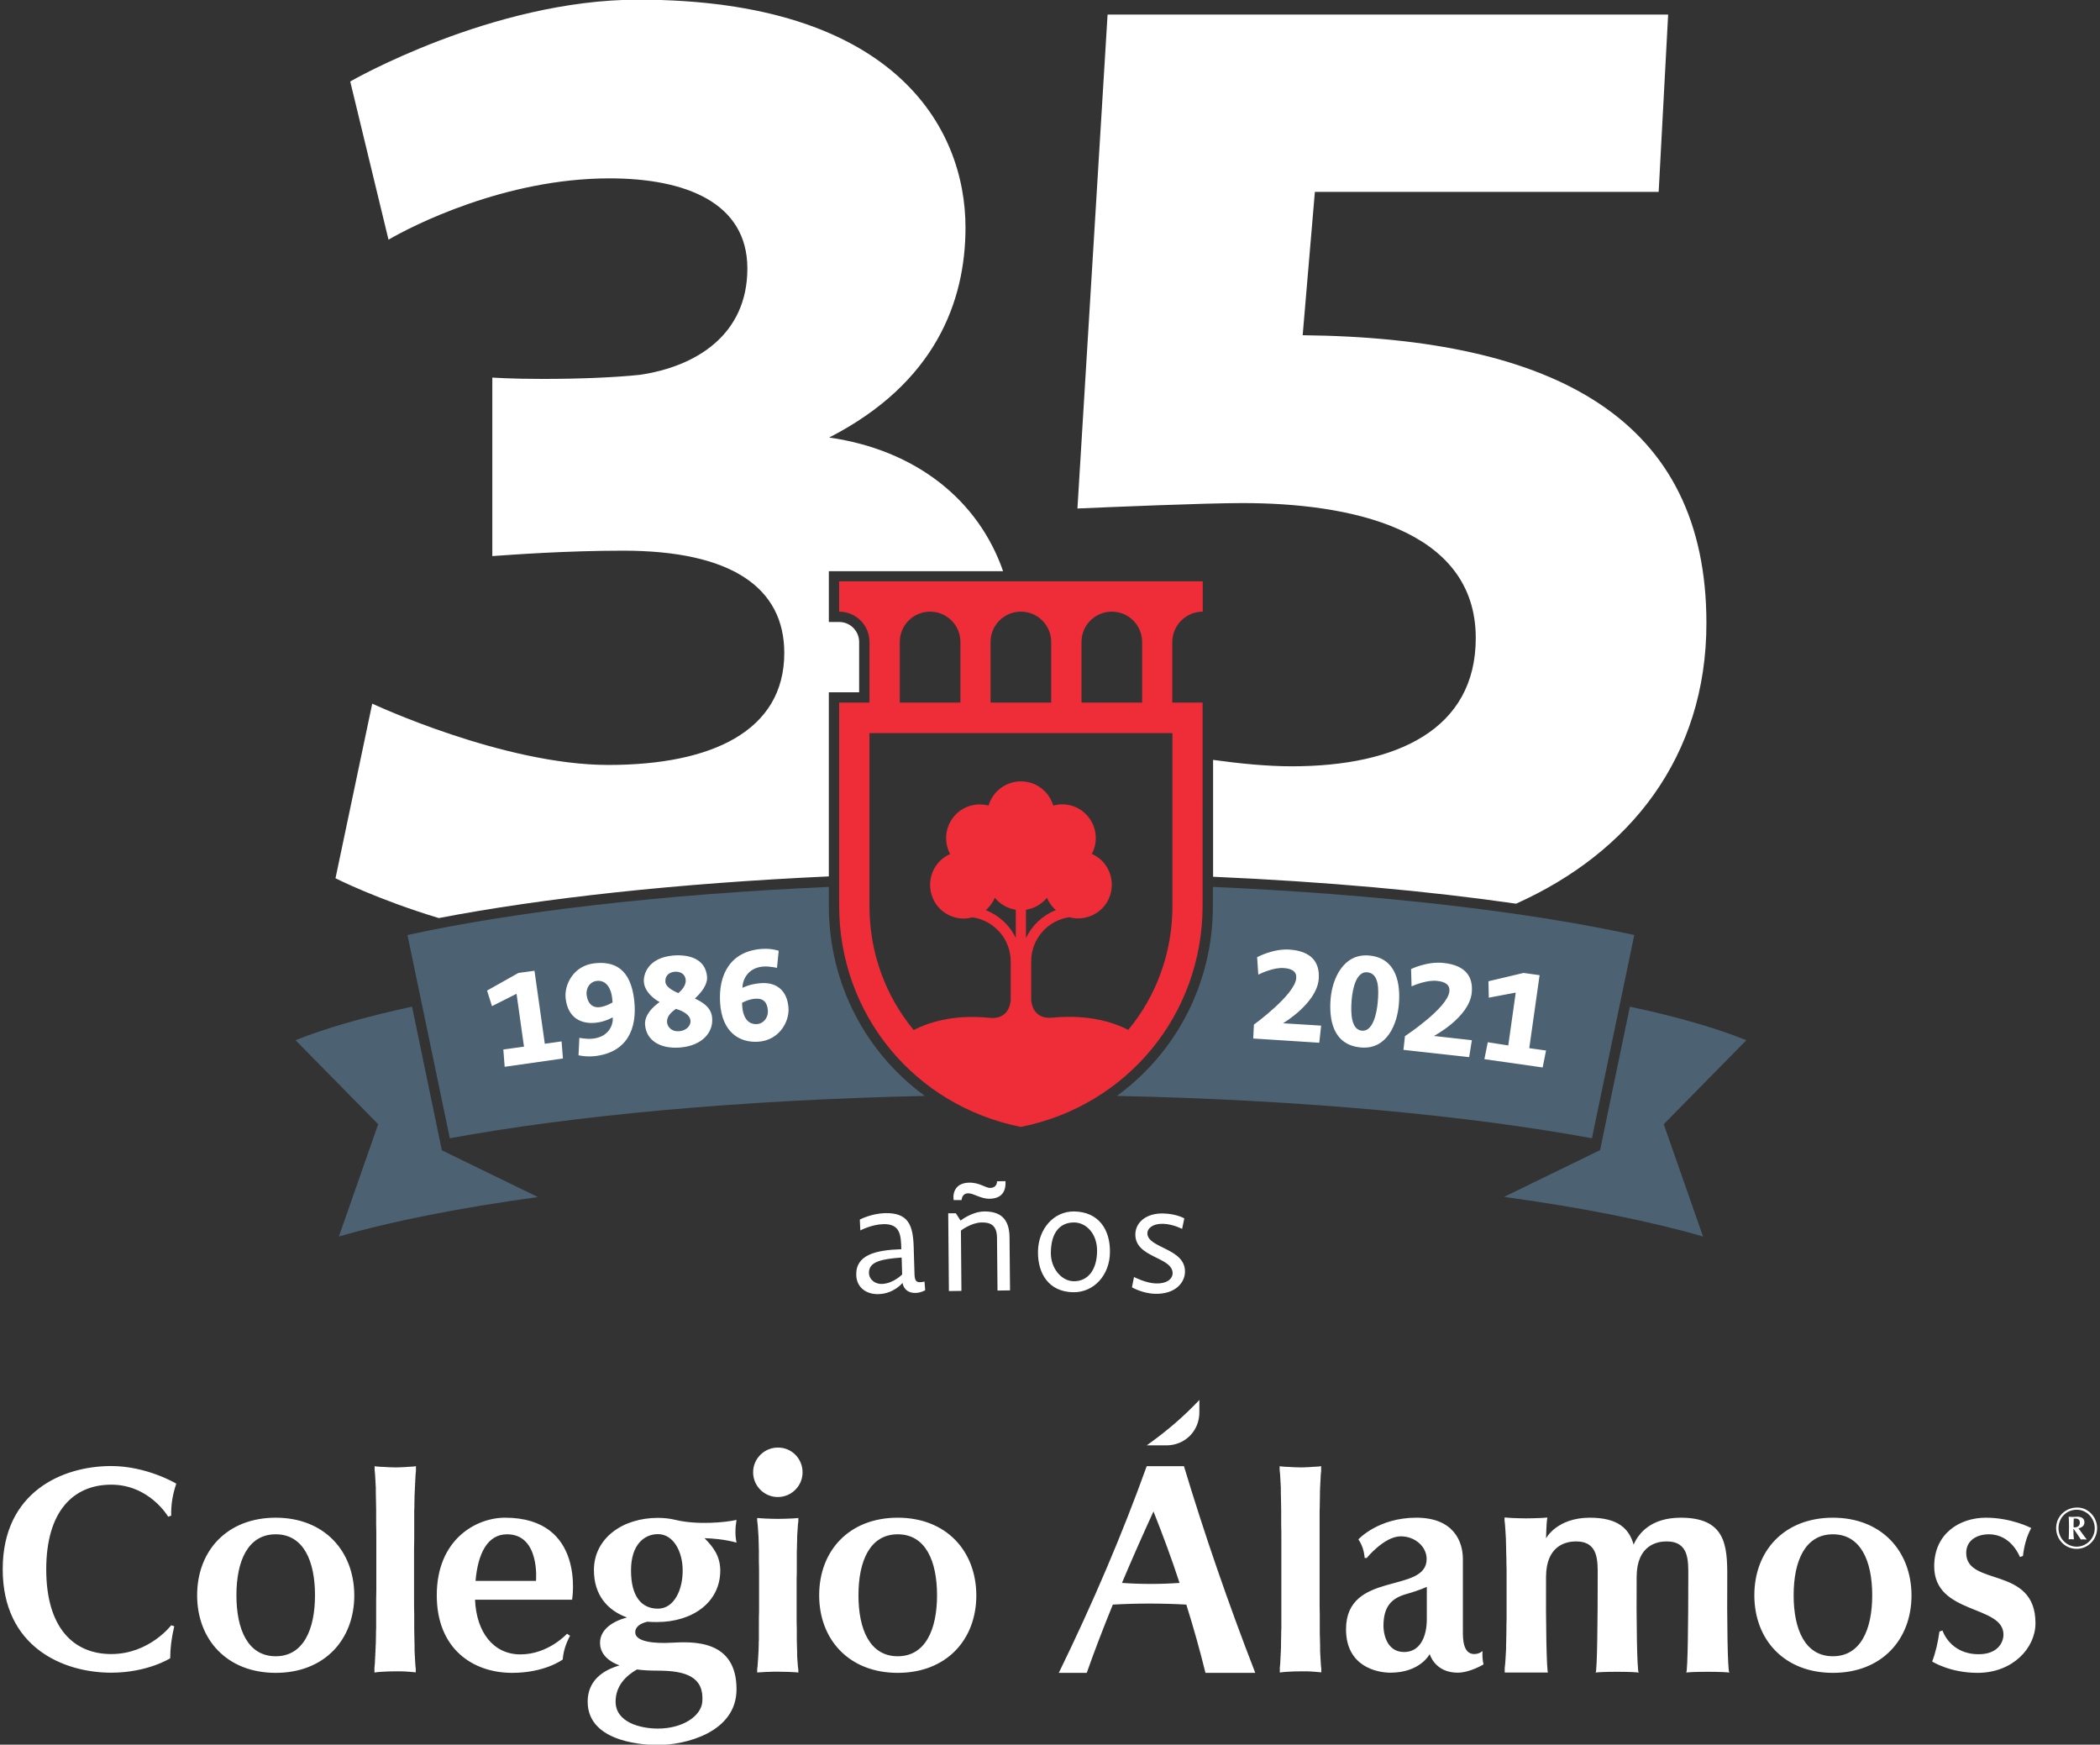
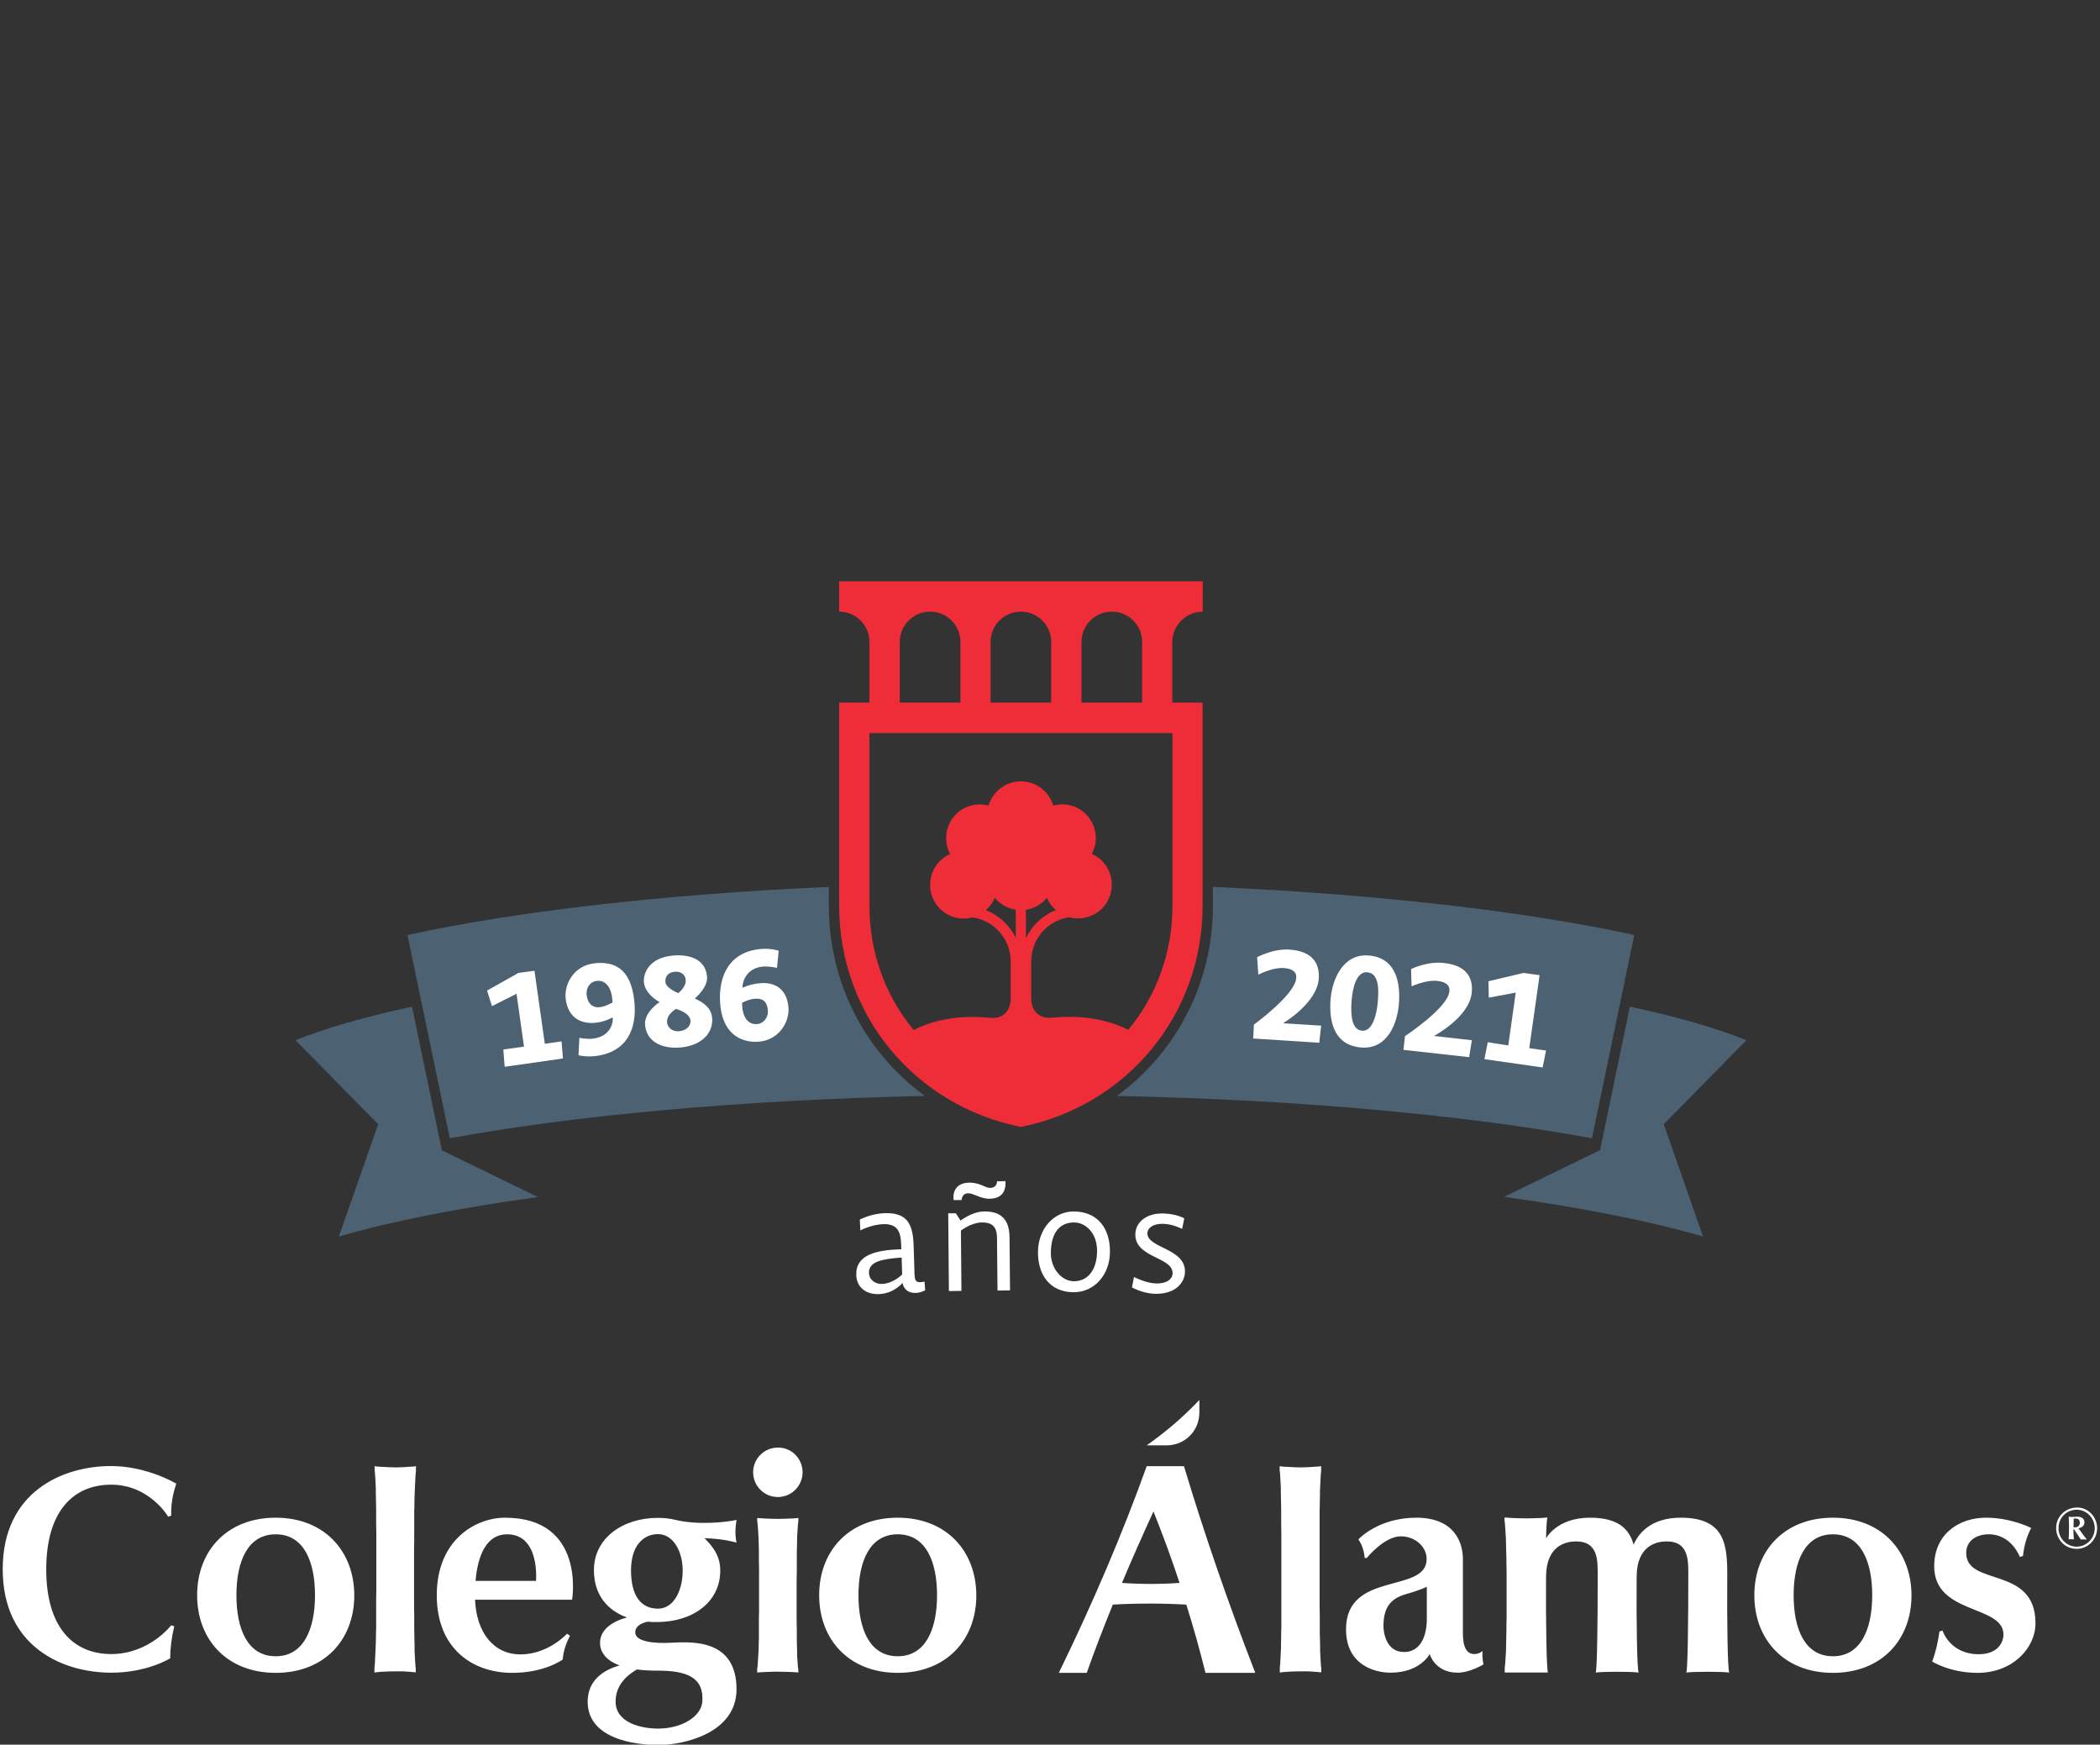
<svg xmlns="http://www.w3.org/2000/svg" version="1.1" id="Capa_1" x="0px" y="0px" viewBox="0 0 124 103" style="enable-background:new 0 0 124 103;" xml:space="preserve">
  <rect x="0" y="0" width="124" height="103" fill="#333333" stroke="none" />
  <style type="text/css">
	.st0{fill:#FFFFFF;}
	.st1{fill-rule:evenodd;clip-rule:evenodd;fill:#4C6172;}
	.st2{fill:#EE2D38;}
</style>
  <g>
    <path class="st0" d="M43.49,91.07c-0.09-0.42-0.08-0.87,0-1.34c-0.65,0.15-2.32,0.31-3.6,0c-0.33-0.08-0.68-0.12-1.04-0.12   c-2.11,0-3.78,1.22-3.78,3.08c0,1.46,0.78,2.37,1.95,2.8c-0.83,0.22-1.59,0.7-1.59,1.5c0,0.49,0.29,1.01,1.15,1.33   c-0.97,0.28-1.88,0.89-1.88,2.14c0,2.5,3.6,2.56,4.15,2.56c1.59,0,4.64-0.73,4.64-3.29c0-2.93-2.55-2.82-3.84-2.75   c-1.04,0.06-2.14-0.06-2.14-0.61c0-0.36,0.34-0.54,0.72-0.63c0.18,0.02,0.37,0.02,0.56,0.02c2.11,0,3.74-1.17,3.74-3.04   c0-0.87-0.44-1.42-0.93-1.91C42.06,90.82,42.8,90.88,43.49,91.07L43.49,91.07z M37.61,98.56c0.36,0.05,0.77,0.07,1.24,0.07   c1.65,0,2.73,0.37,2.62,1.83c-0.06,0.85-1.16,1.59-2.62,1.59c-1.04,0-2.5-0.37-2.5-1.59C36.35,99.51,36.98,98.92,37.61,98.56   L37.61,98.56z M47.15,89.61C47.15,89.61,47.15,89.61,47.15,89.61C47.15,89.61,47.15,89.62,47.15,89.61L47.15,89.61L47.15,89.61   C47.14,89.62,47.14,89.62,47.15,89.61C47.14,89.62,47.14,89.62,47.15,89.61c-0.01,0.01-0.01,0.01-0.01,0.01c0,0,0,0,0,0   c0,0,0,0,0,0.01c0,0,0,0,0,0.01c0,0,0,0.01,0,0.01c0,0.01,0,0.01,0,0.02c0,0.01,0,0.01,0,0.02c0,0.01,0,0.02,0,0.03   c0,0.01,0,0.02,0,0.03c0,0.01,0,0.02,0,0.03c0,0.01,0,0.02,0,0.03c0,0.02,0,0.05-0.01,0.07c0,0.03,0,0.06-0.01,0.08   c0,0.04-0.01,0.08-0.01,0.12c0,0.05,0,0.09-0.01,0.14c0,0.05,0,0.1-0.01,0.15c0,0.05,0,0.11-0.01,0.16c0,0.06,0,0.11-0.01,0.17   c0,0.06,0,0.12,0,0.18c0,0.13-0.01,0.26-0.01,0.39c0,0.1,0,0.19-0.01,0.29c0,0.1,0,0.2,0,0.3c0,0.11,0,0.22,0,0.32   c0,0.11,0,0.22,0,0.33c0,0.24,0,0.48-0.01,0.72c0,0.25,0,0.5,0,0.74c0,0.25,0,0.51,0,0.76c0,0.25,0,0.49,0,0.74   c0,0.23,0,0.46,0.01,0.69c0,0.11,0,0.22,0,0.32c0,0.1,0,0.21,0,0.31c0,0.14,0.01,0.28,0.01,0.41c0,0.12,0.01,0.24,0.01,0.35   c0,0.06,0,0.11,0,0.17c0,0.05,0,0.1,0.01,0.16c0,0.05,0,0.1,0.01,0.15c0,0.05,0,0.09,0.01,0.14c0,0.04,0,0.08,0.01,0.13   c0,0.04,0,0.08,0.01,0.11c0,0.03,0,0.05,0.01,0.08c0,0.02,0,0.05,0.01,0.07c0,0.01,0,0.02,0,0.03c0,0.01,0,0.02,0,0.03   c0,0.01,0,0.02,0,0.03c0,0.01,0,0.02,0,0.03c0,0.01,0,0.01,0,0.02c0,0.01,0,0.01,0,0.02c0,0,0,0.01,0,0.01c0,0,0,0,0,0.01   c0,0,0,0,0,0c0,0,0,0,0,0c0,0,0,0,0,0c0,0,0,0,0,0l0,0l0,0c0,0,0,0,0,0c0,0,0,0,0,0c0,0,0,0,0,0h0l0,0c-0.03,0-0.05,0-0.08-0.01   c-0.06,0-0.11-0.01-0.17-0.01c-0.17-0.01-0.34-0.02-0.5-0.02c-0.16,0-0.33-0.01-0.49-0.01c-0.15,0-0.3,0-0.45,0.01   c-0.15,0-0.29,0.01-0.44,0.02c-0.07,0-0.13,0.01-0.2,0.01c-0.03,0-0.07,0.01-0.1,0.01l0,0h0c0,0,0,0,0,0c0,0,0,0,0,0l0,0l0,0   c0,0,0,0,0,0c0,0,0,0,0,0c0,0,0,0,0,0c0,0,0,0,0,0c0,0,0,0,0-0.01c0,0,0,0,0-0.01c0,0,0-0.01,0-0.01c0-0.01,0-0.01,0-0.02   c0-0.01,0-0.01,0-0.02c0-0.01,0-0.02,0-0.03c0-0.01,0-0.02,0-0.03c0-0.01,0-0.02,0-0.03c0-0.01,0-0.02,0-0.03   c0-0.02,0-0.05,0.01-0.07c0-0.03,0-0.06,0.01-0.08c0-0.04,0.01-0.08,0.01-0.12c0-0.05,0-0.09,0.01-0.14c0-0.05,0-0.1,0.01-0.15   c0-0.05,0-0.11,0.01-0.16c0-0.06,0-0.11,0.01-0.17c0-0.06,0-0.12,0.01-0.18c0-0.13,0.01-0.26,0.01-0.39c0-0.1,0-0.19,0.01-0.29   c0-0.1,0-0.2,0-0.3c0-0.11,0-0.22,0-0.32c0-0.11,0-0.22,0-0.33c0-0.24,0-0.48,0.01-0.72c0-0.25,0-0.5,0-0.74c0-0.25,0-0.51,0-0.76   c0-0.25,0-0.49,0-0.74c0-0.23,0-0.46-0.01-0.69c0-0.11,0-0.22,0-0.32c0-0.1,0-0.21,0-0.31c0-0.14-0.01-0.28-0.01-0.41   c0-0.12-0.01-0.24-0.01-0.35c0-0.06,0-0.11-0.01-0.17c0-0.05,0-0.1-0.01-0.16c0-0.05,0-0.1-0.01-0.15c0-0.05,0-0.09-0.01-0.14   c0-0.04,0-0.08-0.01-0.13c0-0.04,0-0.08-0.01-0.11c0-0.03,0-0.05-0.01-0.08c0-0.02,0-0.05-0.01-0.07c0-0.01,0-0.02,0-0.03   c0-0.01,0-0.02,0-0.03c0-0.01,0-0.02,0-0.03c0-0.01,0-0.02,0-0.03c0-0.01,0-0.01,0-0.02c0,0,0-0.01,0-0.01c0,0,0-0.01,0-0.01   c0,0,0,0,0-0.01c0,0,0,0,0-0.01c0,0,0,0,0,0c0,0,0,0,0,0c0,0,0,0,0,0l0,0l0,0c0,0,0,0,0,0c0,0,0,0,0,0c0,0,0,0,0,0h0l0,0   c0.02,0,0.04,0,0.05,0c0.04,0,0.07,0.01,0.11,0.01c0.11,0.01,0.21,0.01,0.32,0.02c0.25,0.01,0.49,0.02,0.74,0.02   c0.25,0,0.49-0.01,0.74-0.02c0.11,0,0.21-0.01,0.32-0.02c0.04,0,0.07,0,0.11-0.01C47.11,89.62,47.13,89.62,47.15,89.61L47.15,89.61   L47.15,89.61L47.15,89.61z M10.11,95.95l0.18,0.06c-0.16,0.67-0.24,1.3-0.24,1.89c0,0-1.34,0.85-3.48,0.85   c-2.87,0-6.41-1.53-6.41-6.11c0-4.57,3.54-6.09,6.4-6.09c2.13,0,3.85,1.04,3.85,1.04c-0.22,0.64-0.32,1.27-0.3,1.89l-0.18,0.06   c0,0-1.1-1.89-3.36-1.89s-3.84,1.59-3.84,5c0,3.42,1.59,5,3.84,5S10.11,95.95,10.11,95.95L10.11,95.95z M91.38,89.6   c-0.04,0.01-0.07,0.48-0.09,1.22c0,0,0.63-1.22,2.59-1.22c1.66,0,2.32,0.65,2.58,1.59c0.3-0.68,1.03-1.59,2.79-1.59   c2.62,0,2.75,1.61,2.74,3.48c-0.02,2.52,0.02,5.51,0.12,5.67c-0.15-0.07-2.4-0.07-2.55,0l0,0c0,0,0,0,0,0.01c0,0,0,0,0,0   c0,0,0-0.01,0.01-0.01v0c0.09-0.15,0.12-3.15,0.12-5.67c0-0.92,0.06-2.08-1.28-2.08c-0.55,0-1.76,0.21-1.77,2.08   c-0.02,2.52,0.02,5.51,0.12,5.67c-0.15-0.07-2.4-0.07-2.55,0l0,0c0,0,0,0,0,0.01c0,0,0,0,0,0c0,0,0-0.01,0.01-0.01l0,0   c0.09-0.15,0.12-3.15,0.12-5.67c0-0.92,0.06-2.08-1.28-2.08c-0.55,0-1.76,0.21-1.77,2.08c-0.02,2.59,0.03,5.67,0.12,5.67   l-0.01-0.01c0,0,0,0,0,0l0,0c0,0,0,0,0,0c0,0,0,0,0,0c0,0,0,0,0,0l0,0l0,0h0c0,0,0,0,0,0c0,0,0,0,0,0c0,0,0,0,0,0c0,0,0,0,0,0l0,0   c0,0,0,0,0,0c0,0,0,0,0,0c0,0-0.01,0-0.01,0c0,0-0.01,0-0.01,0c0,0-0.01,0-0.01,0c0,0-0.01,0-0.01,0c-0.01,0-0.01,0-0.02,0   c-0.01,0-0.02,0-0.04,0c-0.01,0-0.03,0-0.04,0c-0.02,0-0.03,0-0.05,0c-0.02,0-0.03,0-0.05,0c-0.02,0-0.04,0-0.06,0   c-0.02,0-0.05,0-0.07,0c-0.02,0-0.05,0-0.07,0c-0.05,0-0.11,0-0.16,0c-0.06,0-0.12,0-0.18,0c-0.06,0-0.13,0-0.19,0   c-0.09,0-0.19,0-0.28,0c-0.1,0-0.19,0-0.29,0c-0.09,0-0.17,0-0.26,0c-0.04,0-0.08,0-0.12,0c-0.04,0-0.08,0-0.11,0   c-0.03,0-0.06,0-0.09,0c-0.03,0-0.06,0-0.09,0c-0.03,0-0.05,0-0.08,0c-0.02,0-0.05,0-0.07,0c-0.02,0-0.04,0-0.06,0   c-0.01,0-0.02,0-0.03,0c-0.01,0-0.02,0-0.02,0c-0.01,0-0.01,0-0.02,0c-0.01,0-0.01,0-0.02,0c0,0,0,0-0.01,0c0,0,0,0-0.01,0   c0,0,0,0-0.01,0c0,0,0,0-0.01,0h0c0,0,0,0,0,0c0,0,0,0,0,0c0,0,0,0,0,0h0c0,0,0,0,0,0l0,0c0,0,0,0,0,0c0,0,0,0,0,0c0,0,0,0,0,0   c0,0,0,0,0,0c0,0,0,0,0,0h0c0,0,0,0,0,0c0,0,0,0,0,0c0,0,0,0,0-0.01c0,0,0,0,0-0.01c0,0,0,0,0-0.01c0,0,0-0.01,0-0.01   c0-0.01,0-0.01,0-0.02c0-0.01,0-0.02,0-0.02c0-0.01,0-0.02,0-0.03c0-0.01,0-0.02,0-0.03c0-0.01,0-0.02,0-0.03c0-0.01,0-0.02,0-0.04   c0-0.01,0-0.03,0-0.04c0-0.03,0-0.06,0.01-0.09c0-0.03,0-0.06,0.01-0.09c0-0.03,0-0.07,0.01-0.1c0-0.05,0-0.09,0.01-0.14   c0-0.05,0-0.1,0.01-0.15c0-0.06,0-0.11,0.01-0.17c0-0.06,0-0.12,0.01-0.18c0-0.06,0-0.12,0.01-0.19c0-0.06,0-0.13,0-0.19   c0-0.14,0.01-0.28,0.01-0.42c0-0.19,0.01-0.37,0.01-0.56c0-0.2,0-0.41,0.01-0.61c0-0.22,0-0.43,0-0.64c0-0.22,0-0.45,0-0.67   c0-0.23,0-0.46,0-0.68c0-0.22,0-0.44,0-0.67c0-0.21,0-0.42-0.01-0.63c0-0.19,0-0.39-0.01-0.58c0-0.15-0.01-0.31-0.01-0.46   c0-0.13-0.01-0.26-0.01-0.39c0-0.06,0-0.12-0.01-0.18c0-0.06,0-0.11-0.01-0.17c0-0.05,0-0.11-0.01-0.16c0-0.05,0-0.1-0.01-0.15   c0-0.05,0-0.09-0.01-0.14c0-0.04,0-0.08-0.01-0.13c0-0.03,0-0.06-0.01-0.08c0-0.03,0-0.05-0.01-0.08c0-0.01,0-0.02,0-0.04   c0-0.01,0-0.02,0-0.03c0-0.01,0-0.02,0-0.03c0-0.01,0-0.02,0-0.03c0-0.01,0-0.01,0-0.02c0-0.01,0-0.01,0-0.02c0,0,0-0.01,0-0.01   c0,0,0,0,0-0.01c0,0,0,0,0-0.01c0,0,0,0,0,0c0,0,0,0,0,0c0,0,0,0,0,0c0,0,0,0,0,0l0,0l0,0c0,0,0,0,0,0c0,0,0,0,0,0h0l0,0   c0.02,0,0.04,0,0.05,0c0.04,0,0.07,0,0.11,0.01c0.11,0.01,0.21,0.01,0.32,0.02c0.27,0.01,0.53,0.02,0.8,0.02   c0.27,0,0.53-0.01,0.8-0.02c0.11,0,0.21-0.01,0.32-0.02c0.04,0,0.07,0,0.11-0.01C91.35,89.61,91.36,89.6,91.38,89.6L91.38,89.6   L91.38,89.6L91.38,89.6z M102.12,98.75C102.12,98.75,102.12,98.75,102.12,98.75C102.12,98.75,102.12,98.76,102.12,98.75   C102.12,98.75,102.12,98.75,102.12,98.75L102.12,98.75z M96.75,98.75C96.75,98.75,96.75,98.75,96.75,98.75   C96.75,98.75,96.75,98.76,96.75,98.75C96.76,98.75,96.75,98.75,96.75,98.75L96.75,98.75z M53.01,89.6c-2.87,0-4.64,1.95-4.64,4.58   c0,2.62,1.77,4.58,4.64,4.58c2.87,0,4.64-1.95,4.64-4.58C57.64,91.56,55.87,89.6,53.01,89.6L53.01,89.6z M16.28,89.6   c-2.87,0-4.64,1.95-4.64,4.58c0,2.62,1.77,4.58,4.64,4.58c2.87,0,4.64-1.95,4.64-4.58C20.91,91.56,19.14,89.6,16.28,89.6   L16.28,89.6z M108.23,89.6c-2.87,0-4.64,1.95-4.64,4.58c0,2.62,1.77,4.58,4.64,4.58c2.87,0,4.64-1.95,4.64-4.58   C112.86,91.56,111.09,89.6,108.23,89.6L108.23,89.6z M24.57,86.55L24.57,86.55C24.57,86.55,24.57,86.55,24.57,86.55   C24.57,86.55,24.57,86.55,24.57,86.55C24.57,86.56,24.57,86.56,24.57,86.55C24.57,86.56,24.57,86.56,24.57,86.55   c-0.01,0.01-0.01,0.01-0.01,0.01s0,0,0,0c0,0,0,0,0,0c0,0,0,0,0,0.01c0,0,0,0.01,0,0.01c0,0,0,0.01,0,0.01c0,0.01,0,0.01,0,0.02   c0,0.01,0,0.01,0,0.02c0,0.01,0,0.02,0,0.02c0,0.01,0,0.02,0,0.04c0,0.01,0,0.03,0,0.04c0,0.01,0,0.03,0,0.04c0,0.02,0,0.03,0,0.05   c0,0.03,0,0.07-0.01,0.1c0,0.04,0,0.07-0.01,0.11c0,0.06-0.01,0.11-0.01,0.17c0,0.06,0,0.12-0.01,0.18c0,0.07,0,0.13-0.01,0.2   c0,0.07,0,0.14-0.01,0.21c0,0.08,0,0.15-0.01,0.23c0,0.08,0,0.16-0.01,0.24c0,0.17-0.01,0.35-0.01,0.52c0,0.13,0,0.26-0.01,0.39   c0,0.14,0,0.27,0,0.41c0,0.14,0,0.29,0,0.43c0,0.15,0,0.3,0,0.45c0,0.32,0,0.63-0.01,0.95c0,0.33,0,0.66,0,0.99   c0,0.34,0,0.68,0,1.02c0,0.33,0,0.66,0,0.99c0,0.31,0,0.61,0.01,0.92c0,0.14,0,0.29,0,0.43c0,0.14,0,0.28,0,0.41   c0,0.18,0.01,0.37,0.01,0.55c0,0.16,0.01,0.31,0.01,0.47c0,0.07,0,0.15,0,0.22c0,0.07,0,0.14,0.01,0.21c0,0.06,0,0.13,0.01,0.19   c0,0.06,0,0.12,0.01,0.18c0,0.06,0,0.11,0.01,0.17c0,0.05,0,0.1,0.01,0.15c0,0.03,0,0.07,0.01,0.1c0,0.03,0,0.06,0.01,0.09   c0,0.01,0,0.03,0,0.04c0,0.01,0,0.03,0,0.04c0,0.01,0,0.02,0,0.04c0,0.01,0,0.02,0,0.03c0,0.01,0,0.01,0,0.02c0,0.01,0,0.01,0,0.02   c0,0.01,0,0.01,0,0.02c0,0,0,0.01,0,0.01c0,0,0,0,0,0.01c0,0,0,0,0,0c0,0,0,0,0,0c0,0,0,0,0,0c0,0,0,0,0,0c0,0,0,0,0,0c0,0,0,0,0,0   l0,0c0,0,0,0,0,0c0,0,0,0,0,0h0l0,0c-0.04,0-0.07-0.01-0.11-0.01c-0.07-0.01-0.14-0.01-0.22-0.02c-0.09-0.01-0.19-0.01-0.28-0.02   c-0.08,0-0.16-0.01-0.24-0.01c-0.06,0-0.12,0-0.18,0c-0.05,0-0.1,0-0.15,0c-0.29,0-0.59,0.01-0.88,0.03   c-0.04,0-0.08,0.01-0.12,0.01c-0.06,0-0.11,0.01-0.17,0.02c-0.03,0-0.06,0.01-0.09,0.01h0c0,0,0,0,0,0h0c0,0,0,0,0,0c0,0,0,0,0,0   c0,0,0,0,0,0c0,0,0,0,0,0c0,0,0,0,0,0c0,0,0,0,0,0c0,0,0,0,0,0c0,0,0,0,0,0c0,0,0,0,0-0.01c0,0,0-0.01,0-0.01c0,0,0-0.01,0-0.01   c0-0.01,0-0.01,0-0.02c0-0.01,0-0.01,0-0.02c0-0.01,0-0.02,0-0.02c0-0.01,0-0.02,0-0.04c0-0.01,0-0.03,0-0.04c0-0.01,0-0.03,0-0.04   c0-0.02,0-0.03,0-0.05c0-0.03,0-0.07,0.01-0.1c0-0.04,0-0.07,0.01-0.11c0-0.06,0.01-0.11,0.01-0.17c0-0.06,0-0.12,0.01-0.18   c0-0.07,0-0.13,0.01-0.2c0-0.07,0-0.14,0.01-0.21c0-0.08,0-0.15,0.01-0.23c0-0.08,0-0.16,0.01-0.24c0-0.17,0.01-0.35,0.01-0.52   c0-0.13,0-0.26,0.01-0.39c0-0.14,0-0.27,0-0.41c0-0.14,0-0.29,0-0.43c0-0.15,0-0.3,0-0.45c0-0.32,0-0.63,0.01-0.95   c0-0.33,0-0.66,0-0.99c0-0.34,0-0.68,0-1.02c0-0.33,0-0.66,0-0.99c0-0.31,0-0.61-0.01-0.92c0-0.14,0-0.29,0-0.43   c0-0.14,0-0.28,0-0.41c0-0.18-0.01-0.37-0.01-0.55c0-0.16-0.01-0.31-0.01-0.47c0-0.07,0-0.15,0-0.22c0-0.07,0-0.14-0.01-0.21   c0-0.06,0-0.13-0.01-0.19c0-0.06,0-0.12-0.01-0.18c0-0.06,0-0.11-0.01-0.17c0-0.05,0-0.1-0.01-0.15c0-0.03,0-0.07-0.01-0.1   c0-0.03,0-0.06-0.01-0.09c0-0.01,0-0.03,0-0.04c0-0.01,0-0.03,0-0.04c0-0.01,0-0.02,0-0.04c0-0.01,0-0.02,0-0.03   c0-0.01,0-0.01,0-0.02c0-0.01,0-0.01,0-0.02c0-0.01,0-0.01,0-0.02c0,0,0-0.01,0-0.01c0,0,0,0,0-0.01c0,0,0,0,0-0.01c0,0,0,0,0,0   c0,0,0,0,0,0c0,0,0,0,0,0c0,0,0,0,0,0c0,0,0,0,0,0c0,0,0,0,0,0c0,0,0,0,0,0h0h0h0c0.02,0,0.04,0,0.06,0.01   c0.04,0,0.08,0.01,0.11,0.01c0.11,0.01,0.22,0.02,0.33,0.02c0.12,0.01,0.24,0.01,0.36,0.02c0.12,0,0.24,0.01,0.36,0.01   c0.12,0,0.24,0,0.36-0.01c0.12,0,0.24-0.01,0.36-0.02c0.11-0.01,0.22-0.01,0.33-0.02c0.04,0,0.08-0.01,0.11-0.01   C24.53,86.56,24.55,86.55,24.57,86.55L24.57,86.55L24.57,86.55L24.57,86.55z M78.02,86.55L78.02,86.55   C78.02,86.55,78.02,86.55,78.02,86.55C78.02,86.55,78.02,86.55,78.02,86.55C78.02,86.56,78.02,86.56,78.02,86.55   C78.02,86.56,78.02,86.56,78.02,86.55c-0.01,0.01-0.01,0.01-0.01,0.01s0,0,0,0c0,0,0,0,0,0c0,0,0,0,0,0.01c0,0,0,0.01,0,0.01   c0,0,0,0.01,0,0.01c0,0.01,0,0.01,0,0.02c0,0.01,0,0.01,0,0.02c0,0.01,0,0.02,0,0.02c0,0.01,0,0.02,0,0.04c0,0.01,0,0.03,0,0.04   c0,0.01,0,0.03,0,0.04c0,0.02,0,0.03,0,0.05c0,0.03,0,0.07-0.01,0.1c0,0.04,0,0.07-0.01,0.11c0,0.06-0.01,0.11-0.01,0.17   c0,0.06,0,0.12-0.01,0.18c0,0.07,0,0.13-0.01,0.2c0,0.07,0,0.14-0.01,0.21c0,0.08,0,0.15-0.01,0.23c0,0.08,0,0.16,0,0.24   c0,0.17-0.01,0.35-0.01,0.52c0,0.13,0,0.26-0.01,0.39c0,0.14,0,0.27,0,0.41c0,0.14,0,0.29,0,0.43c0,0.15,0,0.3,0,0.45   c0,0.32,0,0.63,0,0.95c0,0.33,0,0.66,0,0.99c0,0.34,0,0.68,0,1.02c0,0.33,0,0.66,0,0.99c0,0.31,0,0.61,0.01,0.92   c0,0.14,0,0.29,0,0.43c0,0.14,0,0.28,0,0.41c0,0.18,0,0.37,0.01,0.55c0,0.16,0.01,0.31,0.01,0.47c0,0.07,0,0.15,0,0.22   c0,0.07,0,0.14,0.01,0.21c0,0.06,0,0.13,0.01,0.19c0,0.06,0,0.12,0.01,0.18c0,0.06,0,0.11,0.01,0.17c0,0.05,0,0.1,0.01,0.15   c0,0.03,0,0.07,0.01,0.1c0,0.03,0,0.06,0.01,0.09c0,0.01,0,0.03,0,0.04c0,0.01,0,0.03,0,0.04c0,0.01,0,0.02,0,0.04   c0,0.01,0,0.02,0,0.03c0,0.01,0,0.01,0,0.02c0,0.01,0,0.01,0,0.02c0,0.01,0,0.01,0,0.02c0,0,0,0.01,0,0.01c0,0,0,0,0,0.01   c0,0,0,0,0,0c0,0,0,0,0,0c0,0,0,0,0,0c0,0,0,0,0,0c0,0,0,0,0,0c0,0,0,0,0,0c0,0,0,0,0,0c0,0,0,0,0,0c0,0,0,0,0,0h0l0,0   c-0.04,0-0.07-0.01-0.11-0.01c-0.07-0.01-0.14-0.01-0.22-0.02c-0.09-0.01-0.19-0.01-0.28-0.02c-0.08,0-0.16-0.01-0.24-0.01   c-0.06,0-0.12,0-0.18,0c-0.05,0-0.1,0-0.15,0c-0.29,0-0.59,0.01-0.88,0.03c-0.04,0-0.08,0.01-0.12,0.01   c-0.06,0-0.12,0.01-0.18,0.02c-0.03,0-0.06,0.01-0.09,0.01h0c0,0,0,0,0,0h0c0,0,0,0,0,0c0,0,0,0,0,0c0,0,0,0,0,0c0,0,0,0,0,0   c0,0,0,0,0,0c0,0,0,0,0,0c0,0,0,0,0,0c0,0,0,0,0,0c0,0,0,0,0-0.01c0,0,0-0.01,0-0.01c0,0,0-0.01,0-0.01c0-0.01,0-0.01,0-0.02   c0-0.01,0-0.01,0-0.02c0-0.01,0-0.02,0-0.02c0-0.01,0-0.02,0-0.04c0-0.01,0-0.03,0-0.04c0-0.01,0-0.03,0-0.04c0-0.02,0-0.03,0-0.05   c0-0.03,0-0.07,0.01-0.1c0-0.04,0-0.07,0.01-0.11c0-0.06,0.01-0.11,0.01-0.17c0-0.06,0-0.12,0.01-0.18c0-0.07,0-0.13,0.01-0.2   c0-0.07,0-0.14,0.01-0.21c0-0.08,0-0.15,0.01-0.23c0-0.08,0-0.16,0-0.24c0-0.17,0.01-0.35,0.01-0.52c0-0.13,0-0.26,0.01-0.39   c0-0.14,0-0.27,0-0.41c0-0.14,0-0.29,0-0.43c0-0.15,0-0.3,0-0.45c0-0.32,0-0.63,0-0.95c0-0.33,0-0.66,0-0.99c0-0.34,0-0.68,0-1.02   c0-0.33,0-0.66,0-0.99c0-0.31,0-0.61-0.01-0.92c0-0.14,0-0.29,0-0.43c0-0.14,0-0.28,0-0.41c0-0.18-0.01-0.37-0.01-0.55   c0-0.16-0.01-0.31-0.01-0.47c0-0.07,0-0.15,0-0.22c0-0.07,0-0.14-0.01-0.21c0-0.06,0-0.13-0.01-0.19c0-0.06,0-0.12-0.01-0.18   c0-0.06,0-0.11-0.01-0.17c0-0.05,0-0.1-0.01-0.15c0-0.03,0-0.07-0.01-0.1c0-0.03,0-0.06-0.01-0.09c0-0.01,0-0.03,0-0.04   c0-0.01,0-0.03,0-0.04c0-0.01,0-0.02,0-0.04c0-0.01,0-0.02,0-0.03c0-0.01,0-0.01,0-0.02c0-0.01,0-0.01,0-0.02c0-0.01,0-0.01,0-0.02   c0,0,0-0.01,0-0.01c0,0,0,0,0-0.01c0,0,0,0,0-0.01c0,0,0,0,0,0c0,0,0,0,0,0s0,0,0,0c0,0,0,0,0,0c0,0,0,0,0,0c0,0,0,0,0,0   c0,0,0,0,0,0c0,0,0,0,0,0h0h0c0.02,0,0.04,0,0.06,0.01c0.04,0,0.08,0.01,0.11,0.01c0.11,0.01,0.22,0.02,0.33,0.02   c0.12,0.01,0.24,0.01,0.36,0.02c0.12,0,0.24,0.01,0.36,0.01c0.12,0,0.24,0,0.36-0.01c0.12,0,0.24-0.01,0.36-0.02   c0.11-0.01,0.22-0.01,0.33-0.02c0.04,0,0.08-0.01,0.11-0.01C77.98,86.56,78,86.55,78.02,86.55L78.02,86.55L78.02,86.55L78.02,86.55   z M119.94,90.21c0,0-1.16-0.61-2.68-0.61c-1.53,0-3.05,0.92-3.05,2.87c0,2.87,4.09,2.26,4.09,4.03c0,0.43-0.31,1.16-1.46,1.16   c-1.71,0-2.14-1.4-2.14-1.4l-0.18,0.06c-0.09,0.63-0.22,1.22-0.43,1.77c0,0,1.04,0.67,2.68,0.67c2.07,0,3.42-1.46,3.42-2.93   c0-3.42-4.09-2.14-4.09-4.15c0-0.73,0.61-1.1,1.34-1.1c1.34,0,1.83,1.34,1.83,1.34l0.18-0.06   C119.52,91.27,119.66,90.72,119.94,90.21L119.94,90.21z M87.54,97.47c0,0-0.18,0.18-0.49,0.18c-0.67,0-0.67-0.92-0.67-1.34v-4.27   c0-1.04-0.55-2.44-2.75-2.44c-2.26,0-3.42,1.28-3.42,1.28c0.23,0.34,0.34,0.71,0.37,1.1h0.12c0,0,1.04-1.28,2.01-1.28   c0.85,0,1.53,0.61,1.53,1.34c0,2.07-4.76,0.67-4.76,4.15c0,2.2,1.83,2.56,2.62,2.56c1.77,0,2.32-1.1,2.32-1.1s0.3,1.1,1.65,1.1   c0.73,0,1.53-0.49,1.53-0.49C87.54,98.02,87.52,97.75,87.54,97.47L87.54,97.47z M29.82,89.6c-1.71,0-4.03,1.28-4.03,4.58   c0,3.17,2.14,4.58,4.45,4.58c1.95,0,2.99-0.79,2.99-0.79c0.03-0.45,0.17-0.92,0.43-1.4l-0.18-0.12c0,0-1.1,1.22-2.75,1.22   c-1.58,0-2.6-1.29-2.68-3.23h5.73C33.79,94.42,34.58,89.6,29.82,89.6L29.82,89.6z M74.12,98.76c-1.61-4.15-3.01-8.22-4.21-12.2   h-2.2c-1.43,3.98-3.17,8.06-5.19,12.2h1.65c0.45-1.28,0.97-2.63,1.54-4.03c1.45-0.08,2.89-0.08,4.34,0   c0.42,1.34,0.8,2.69,1.13,4.03H74.12L74.12,98.76z M108.23,97.78c-1.65,0-2.32-1.59-2.32-3.6s0.67-3.6,2.32-3.6   c1.65,0,2.32,1.59,2.32,3.6S109.87,97.78,108.23,97.78L108.23,97.78z M16.28,97.78c-1.65,0-2.32-1.59-2.32-3.6s0.67-3.6,2.32-3.6   c1.65,0,2.32,1.59,2.32,3.6S17.92,97.78,16.28,97.78L16.28,97.78z M53.01,97.78c-1.65,0-2.32-1.59-2.32-3.6s0.67-3.6,2.32-3.6   c1.65,0,2.32,1.59,2.32,3.6S54.65,97.78,53.01,97.78L53.01,97.78z M84.25,95.58c0,1.1-0.43,1.95-1.34,1.95   c-1.1,0-1.22-1.22-1.22-1.53c0-1.16,0.47-1.64,1.34-1.89c0.85-0.24,1.22-0.43,1.22-0.43V95.58L84.25,95.58z M38.85,94.97   c-0.98,0-1.59-0.73-1.59-2.26c0-1.53,0.79-2.14,1.59-2.14c0.92,0,1.46,1.04,1.46,2.14C40.32,93.81,39.83,94.97,38.85,94.97   L38.85,94.97z M66.25,93.45c0.58-1.38,1.21-2.8,1.86-4.22c0.56,1.41,1.08,2.81,1.54,4.22C68.52,93.53,67.38,93.53,66.25,93.45   L66.25,93.45z M31.65,93.33h-3.57c0.14-1.63,0.71-2.75,1.86-2.75C31.9,90.58,31.65,93.33,31.65,93.33L31.65,93.33z M123.83,90.22   c0,0.67-0.54,1.22-1.21,1.22c-0.68,0-1.21-0.55-1.21-1.23c0-0.68,0.55-1.21,1.24-1.21C123.29,88.99,123.83,89.55,123.83,90.22   L123.83,90.22z M121.55,90.22c0,0.6,0.48,1.09,1.07,1.09c0.59,0,1.07-0.49,1.07-1.09c0-0.59-0.48-1.09-1.05-1.09   C122.03,89.12,121.55,89.6,121.55,90.22L121.55,90.22z M122.43,90.26v0.06c0,0.2,0.01,0.42,0.03,0.56c-0.07,0-0.11-0.01-0.16-0.01   c-0.05,0-0.08,0-0.15,0.01c0.01-0.17,0.02-0.41,0.02-0.76c0-0.24-0.01-0.44-0.02-0.58c0.08,0.01,0.11,0.01,0.18,0.01l0.16,0   c0.07,0,0.13-0.01,0.16-0.01c0.28,0,0.43,0.12,0.43,0.33c0,0.18-0.11,0.3-0.35,0.36c0.01,0.01,0.04,0.06,0.11,0.15   c0.17,0.24,0.29,0.39,0.38,0.51c-0.1,0-0.15-0.01-0.2-0.01c-0.05,0-0.08,0-0.15,0.01c-0.13-0.2-0.35-0.53-0.42-0.62H122.43   L122.43,90.26z M122.5,90.17c0.19,0,0.31-0.1,0.31-0.28c0-0.15-0.09-0.24-0.25-0.24c-0.03,0-0.06,0-0.11,0   c-0.01,0.16-0.01,0.31-0.01,0.51C122.46,90.17,122.47,90.17,122.5,90.17L122.5,90.17z M47.39,86.92c0,0.81-0.66,1.46-1.46,1.46   c-0.81,0-1.46-0.66-1.46-1.46c0-0.81,0.66-1.46,1.46-1.46C46.74,85.45,47.39,86.11,47.39,86.92L47.39,86.92z M70.82,83.38v-0.73   c-0.93,0.98-1.91,1.83-3.11,2.68h1.16C69.97,85.33,70.82,84.48,70.82,83.38L70.82,83.38z" />
    <path class="st1" d="M96.24,59.43c2.77,0.59,5.09,1.26,6.88,1.98l-4.88,4.96l2.32,6.63c-3.1-0.9-7.09-1.7-11.75-2.34l5.67-2.76   L96.24,59.43L96.24,59.43z M26.09,67.91l5.67,2.76C27.1,71.31,23.11,72.1,20.01,73l2.32-6.63l-4.88-4.96   c1.79-0.72,4.11-1.38,6.88-1.98L26.09,67.91L26.09,67.91z M48.94,52.36v1.11c0,4.61,2.19,8.69,5.67,11.23   c-10.92,0.24-20.7,1.15-28.05,2.5l-2.5-12C30.38,53.82,39.05,52.8,48.94,52.36L48.94,52.36z M71.62,52.36   c9.9,0.44,18.56,1.46,24.88,2.84l-2.5,12c-7.34-1.35-17.13-2.27-28.05-2.5c3.48-2.54,5.67-6.62,5.67-11.23V52.36L71.62,52.36z" />
    <path class="st0" d="M50.8,72.64c0,0,0.66-0.35,1.35-0.37c1.02-0.03,1.05,0.66,1.07,1.48c-1.53,0.05-2.7,0.34-2.66,1.53   c0.02,0.73,0.6,1.15,1.33,1.12c0.9-0.03,1.4-0.66,1.4-0.66c0.07,0.36,0.33,0.61,0.79,0.59c0.31-0.01,0.55-0.16,0.55-0.16   l-0.04-0.51c-0.51,0.12-0.57-0.05-0.59-0.42l-0.05-1.64c-0.04-1.25-0.3-2.02-1.71-1.98C51.42,71.65,50.77,72,50.77,72L50.8,72.64   L50.8,72.64z M69.93,71.93c0,0-0.45-0.27-1.23-0.29c-0.98-0.03-1.63,0.49-1.66,1.2c-0.05,1.44,2.23,1.34,2.2,2.35   c-0.01,0.26-0.26,0.6-1,0.58c-0.59-0.02-1.28-0.38-1.28-0.38l-0.12,0.61c0,0,0.61,0.36,1.35,0.38c1.18,0.04,1.76-0.63,1.78-1.28   c0.04-1.43-2.25-1.4-2.22-2.31c0.01-0.27,0.31-0.56,0.94-0.54c0.58,0.02,1.11,0.3,1.11,0.3L69.93,71.93L69.93,71.93z M61.29,73.88   c-0.02,1.31,0.64,2.39,2.09,2.41c1.24,0.01,2.15-1.04,2.16-2.36c0.02-1.32-0.65-2.39-2.12-2.41   C62.21,71.51,61.31,72.56,61.29,73.88L61.29,73.88z M55.99,71.63l0.45,0l0.28,0.43c0,0,0.66-0.53,1.4-0.54   c1.15-0.01,1.48,0.65,1.49,1.53l0.03,3.13l-0.74,0.01l-0.03-3.13c-0.01-0.74-0.4-0.9-0.91-0.89c-0.62,0.01-1.22,0.48-1.22,0.48   l0.03,3.56l-0.74,0.01L55.99,71.63L55.99,71.63z M53.27,75.24c0,0-0.52,0.54-1.2,0.56c-0.36,0.01-0.74-0.22-0.76-0.64   c-0.02-0.69,0.77-0.83,1.93-0.92L53.27,75.24L53.27,75.24z M64.78,73.87c-0.01,1.08-0.53,1.78-1.38,1.77   c-0.73-0.01-1.36-0.77-1.35-1.68c0.01-1.24,0.57-1.8,1.39-1.79C64.11,72.18,64.79,72.8,64.78,73.87L64.78,73.87z M59.37,69.73   c0.04,0.63-0.24,1.03-0.94,1.04c-0.53,0.01-0.93-0.33-1.27-0.32c-0.37,0-0.38,0.4-0.38,0.4l-0.47,0c-0.07-0.49,0.15-1.02,0.92-1.03   c0.61-0.01,0.96,0.31,1.22,0.31c0.45,0,0.42-0.39,0.42-0.39L59.37,69.73L59.37,69.73z" />
    <path class="st0" d="M87.85,61.53l-0.2,1l3.44,0.49l0.2-1l-0.99-0.14l0.61-4.31l-0.95-0.13l-2.07,0.49l0.02,0.97l1.59-0.3   l-0.44,3.12L87.85,61.53L87.85,61.53z M29.72,61.96l0.08,1.02l3.44-0.49l-0.08-1.01l-0.99,0.14l-0.61-4.31l-0.95,0.13l-1.85,1.04   l0.29,0.92l1.45-0.73l0.44,3.12L29.72,61.96L29.72,61.96z M83.35,58.23c0.18-0.08,0.94-0.39,1.51-0.32   c0.49,0.05,0.77,0.24,0.72,0.63c-0.11,0.98-2.62,2.63-2.62,2.63l-0.09,0.81l3.88,0.43l0.16-1l-2.24-0.25c0,0,2.07-1.09,2.23-2.53   c0.1-0.92-0.31-1.64-1.66-1.78c-0.97-0.11-1.92,0.36-1.92,0.36L83.35,58.23L83.35,58.23z M34.99,61.32   c-0.35,0.04-0.78-0.05-0.78-0.05l-0.05,1.03c0,0,0.45,0.11,0.96,0.05c1.89-0.21,2.52-1.59,2.33-3.29c-0.21-1.9-1.2-2.32-2.35-2.19   c-1.24,0.14-1.79,1.26-1.7,2.07c0.13,1.17,0.93,1.53,1.78,1.44c0.57-0.06,1-0.32,1-0.32C36.22,60.43,36.01,61.21,34.99,61.32   L34.99,61.32z M41.75,57.65c-0.1-1.06-1.08-1.31-1.99-1.24c-1.51,0.13-1.78,1.13-1.74,1.57c0.05,0.57,0.58,0.99,0.93,1.18   c0,0-0.93,0.59-0.86,1.35c0.08,0.93,0.91,1.43,2.09,1.33c1.28-0.11,1.95-0.89,1.87-1.75c-0.05-0.64-0.6-0.94-1.02-1.14   C41.42,58.59,41.79,58.13,41.75,57.65L41.75,57.65z M78.57,58.96c-0.1,1.19,0.11,2.74,1.8,2.88c1.57,0.13,2.14-1.45,2.23-2.55   c0.1-1.17-0.11-2.74-1.77-2.88C79.32,56.28,78.67,57.79,78.57,58.96L78.57,58.96z M74.3,57.54c0.17-0.09,0.92-0.43,1.49-0.39   c0.5,0.03,0.78,0.21,0.75,0.59c-0.06,0.98-2.5,2.75-2.5,2.75L74,61.31l3.9,0.25l0.11-1.01l-2.25-0.14c0,0,2.02-1.19,2.11-2.64   c0.06-0.92-0.39-1.62-1.74-1.71c-0.97-0.06-1.9,0.45-1.9,0.45L74.3,57.54L74.3,57.54z M45.1,57.06c0.35-0.02,0.78,0.08,0.78,0.08   l0.1-1.01c0,0-0.42-0.15-0.98-0.11c-1.84,0.12-2.59,1.48-2.48,3.18c0.11,1.76,1.16,2.37,2.25,2.3c1.24-0.08,1.84-1.18,1.79-1.98   c-0.07-1.08-0.74-1.53-1.6-1.48c-0.68,0.04-1.12,0.28-1.12,0.28C43.83,57.96,44.08,57.12,45.1,57.06L45.1,57.06z M39.39,60.37   c-0.02-0.29,0.11-0.52,0.52-0.81c0.21,0.06,0.82,0.27,0.86,0.69c0.03,0.37-0.33,0.61-0.67,0.63   C39.69,60.92,39.42,60.65,39.39,60.37L39.39,60.37z M79.81,59.06c0.06-0.75,0.29-1.71,0.92-1.66c0.71,0.06,0.69,1.02,0.62,1.78   c-0.05,0.6-0.27,1.72-0.92,1.67C79.78,60.8,79.75,59.83,79.81,59.06L79.81,59.06z M44.7,60.46c-0.62,0.04-0.84-0.55-0.87-1.02   c-0.01-0.08-0.01-0.19-0.01-0.24c0,0,0.4-0.22,0.79-0.24c0.45-0.03,0.7,0.2,0.73,0.7C45.37,60.11,45.05,60.44,44.7,60.46   L44.7,60.46z M35.23,57.91c0.61-0.07,0.86,0.52,0.91,0.97c0.02,0.14,0.03,0.3,0.03,0.3s-0.39,0.24-0.76,0.28   c-0.44,0.05-0.71-0.23-0.77-0.72C34.59,58.29,34.87,57.95,35.23,57.91L35.23,57.91z M39.29,57.97c-0.03-0.38,0.23-0.57,0.54-0.6   c0.35-0.03,0.63,0.14,0.66,0.48c0.03,0.33-0.26,0.64-0.44,0.78C39.66,58.46,39.31,58.24,39.29,57.97L39.29,57.97z" />
-     <path class="st0" d="M25.91,54.2c-3.64-1.1-6.1-2.35-6.1-2.35l2.17-10.31c0,0,7.73,3.62,13.94,3.62c6.12,0,10.39-2.01,10.39-6.61   c0-3.87-3.14-6.04-9.51-6.04c-3.38,0-6.6,0.24-7.73,0.32V22.29c0,0,1.05,0.08,2.98,0.08c2.09,0,4.19-0.08,5.72-0.24   c3.3-0.48,6.36-2.34,6.36-6.28c0-3.87-3.62-5.32-8.14-5.32c-6.2,0-11.68,2.82-13.05,3.62l-2.26-9.34c0,0,8.38-4.83,17-4.83   c15.06,0,19.33,7.49,19.33,13.45c0,4.35-1.77,9.18-8.05,12.4c5.16,0.74,8.82,3.72,10.27,7.89H48.94v3h0.61   c0.65,0,1.18,0.53,1.18,1.18v2.97h-1.79v10.87C39.99,52.15,32.04,53.02,25.91,54.2L25.91,54.2z M71.62,44.86   c1.58,0.22,3.21,0.38,4.65,0.38c6.2,0,10.87-2.17,10.87-7.57c0-6.52-7.57-7.97-13.77-7.97c-2.26,0-7.89,0.24-9.75,0.32L65.4,0.86   H98.5l-0.56,10.47h-20.3l-0.72,8.46c14.98,0.16,23.84,4.99,23.84,17c0,7.87-4.51,13.55-11.24,16.56   c-5.19-0.75-11.27-1.3-17.89-1.59V44.86L71.62,44.86z" />
    <path class="st2" d="M60.58,55.38v-1.67c0.5-0.08,0.94-0.34,1.24-0.71c0.1,0.24,0.24,0.46,0.43,0.64c0.03,0.03,0.06,0.06,0.1,0.09   C61.57,54.03,60.94,54.63,60.58,55.38 M69.23,53.47c0,1.37-0.23,2.71-0.69,3.97c-0.44,1.23-1.09,2.36-1.92,3.36   c-0.84-0.43-2.32-0.93-4.48-0.72c-1.25,0.12-1.25-1.07-1.25-1.07v-2.26l0,0c0-1.32,0.98-2.42,2.25-2.6   c0.17,0.05,0.35,0.07,0.52,0.07c0.52,0,1.04-0.21,1.41-0.58c0.37-0.37,0.58-0.88,0.58-1.41c0-0.52-0.21-1.04-0.58-1.41   c-0.17-0.17-0.38-0.31-0.6-0.41c0.39-0.72,0.29-1.64-0.28-2.27c-0.51-0.57-1.29-0.78-2-0.58c-0.24-0.83-1-1.43-1.91-1.43h0   c-0.9,0-1.66,0.6-1.91,1.43c-0.66-0.18-1.4-0.01-1.92,0.51c-0.05,0.05-0.1,0.11-0.15,0.17c-0.51,0.64-0.56,1.5-0.2,2.18   c-0.22,0.1-0.43,0.24-0.6,0.41c-0.37,0.37-0.58,0.88-0.58,1.41c0,0.52,0.21,1.04,0.58,1.41c0.37,0.37,0.88,0.58,1.41,0.58   c0.18,0,0.35-0.03,0.52-0.07c1.27,0.18,2.25,1.28,2.25,2.6h0v2.26c0,0-0.01,1.2-1.25,1.07c-2.16-0.22-3.64,0.29-4.48,0.72   c-0.83-1.01-1.48-2.14-1.92-3.36c-0.46-1.26-0.69-2.6-0.69-3.97v-10.2h17.89V53.47L69.23,53.47z M59.98,55.38   c-0.35-0.75-0.99-1.34-1.77-1.65c0.03-0.03,0.07-0.06,0.1-0.09c0.18-0.18,0.33-0.4,0.43-0.64c0.3,0.37,0.74,0.63,1.24,0.71V55.38   L59.98,55.38z M53.13,37.9c0-0.99,0.8-1.79,1.79-1.79c0.99,0,1.79,0.8,1.79,1.79v3.58h-3.58V37.9L53.13,37.9z M58.49,37.9   c0-0.99,0.8-1.79,1.79-1.79c0.99,0,1.79,0.8,1.79,1.79v3.58h-3.58V37.9L58.49,37.9z M63.86,37.9c0-0.99,0.8-1.79,1.79-1.79   c0.99,0,1.79,0.8,1.79,1.79v3.58h-3.58V37.9L63.86,37.9z M71.02,36.11v-1.79H49.55v1.79c0.99,0,1.79,0.8,1.79,1.79v3.58h-1.79   v11.99c0,6.44,4.47,11.81,10.73,13.06c6.26-1.25,10.73-6.62,10.73-13.06V41.48h-1.79V37.9C69.23,36.91,70.03,36.11,71.02,36.11" />
  </g>
</svg>